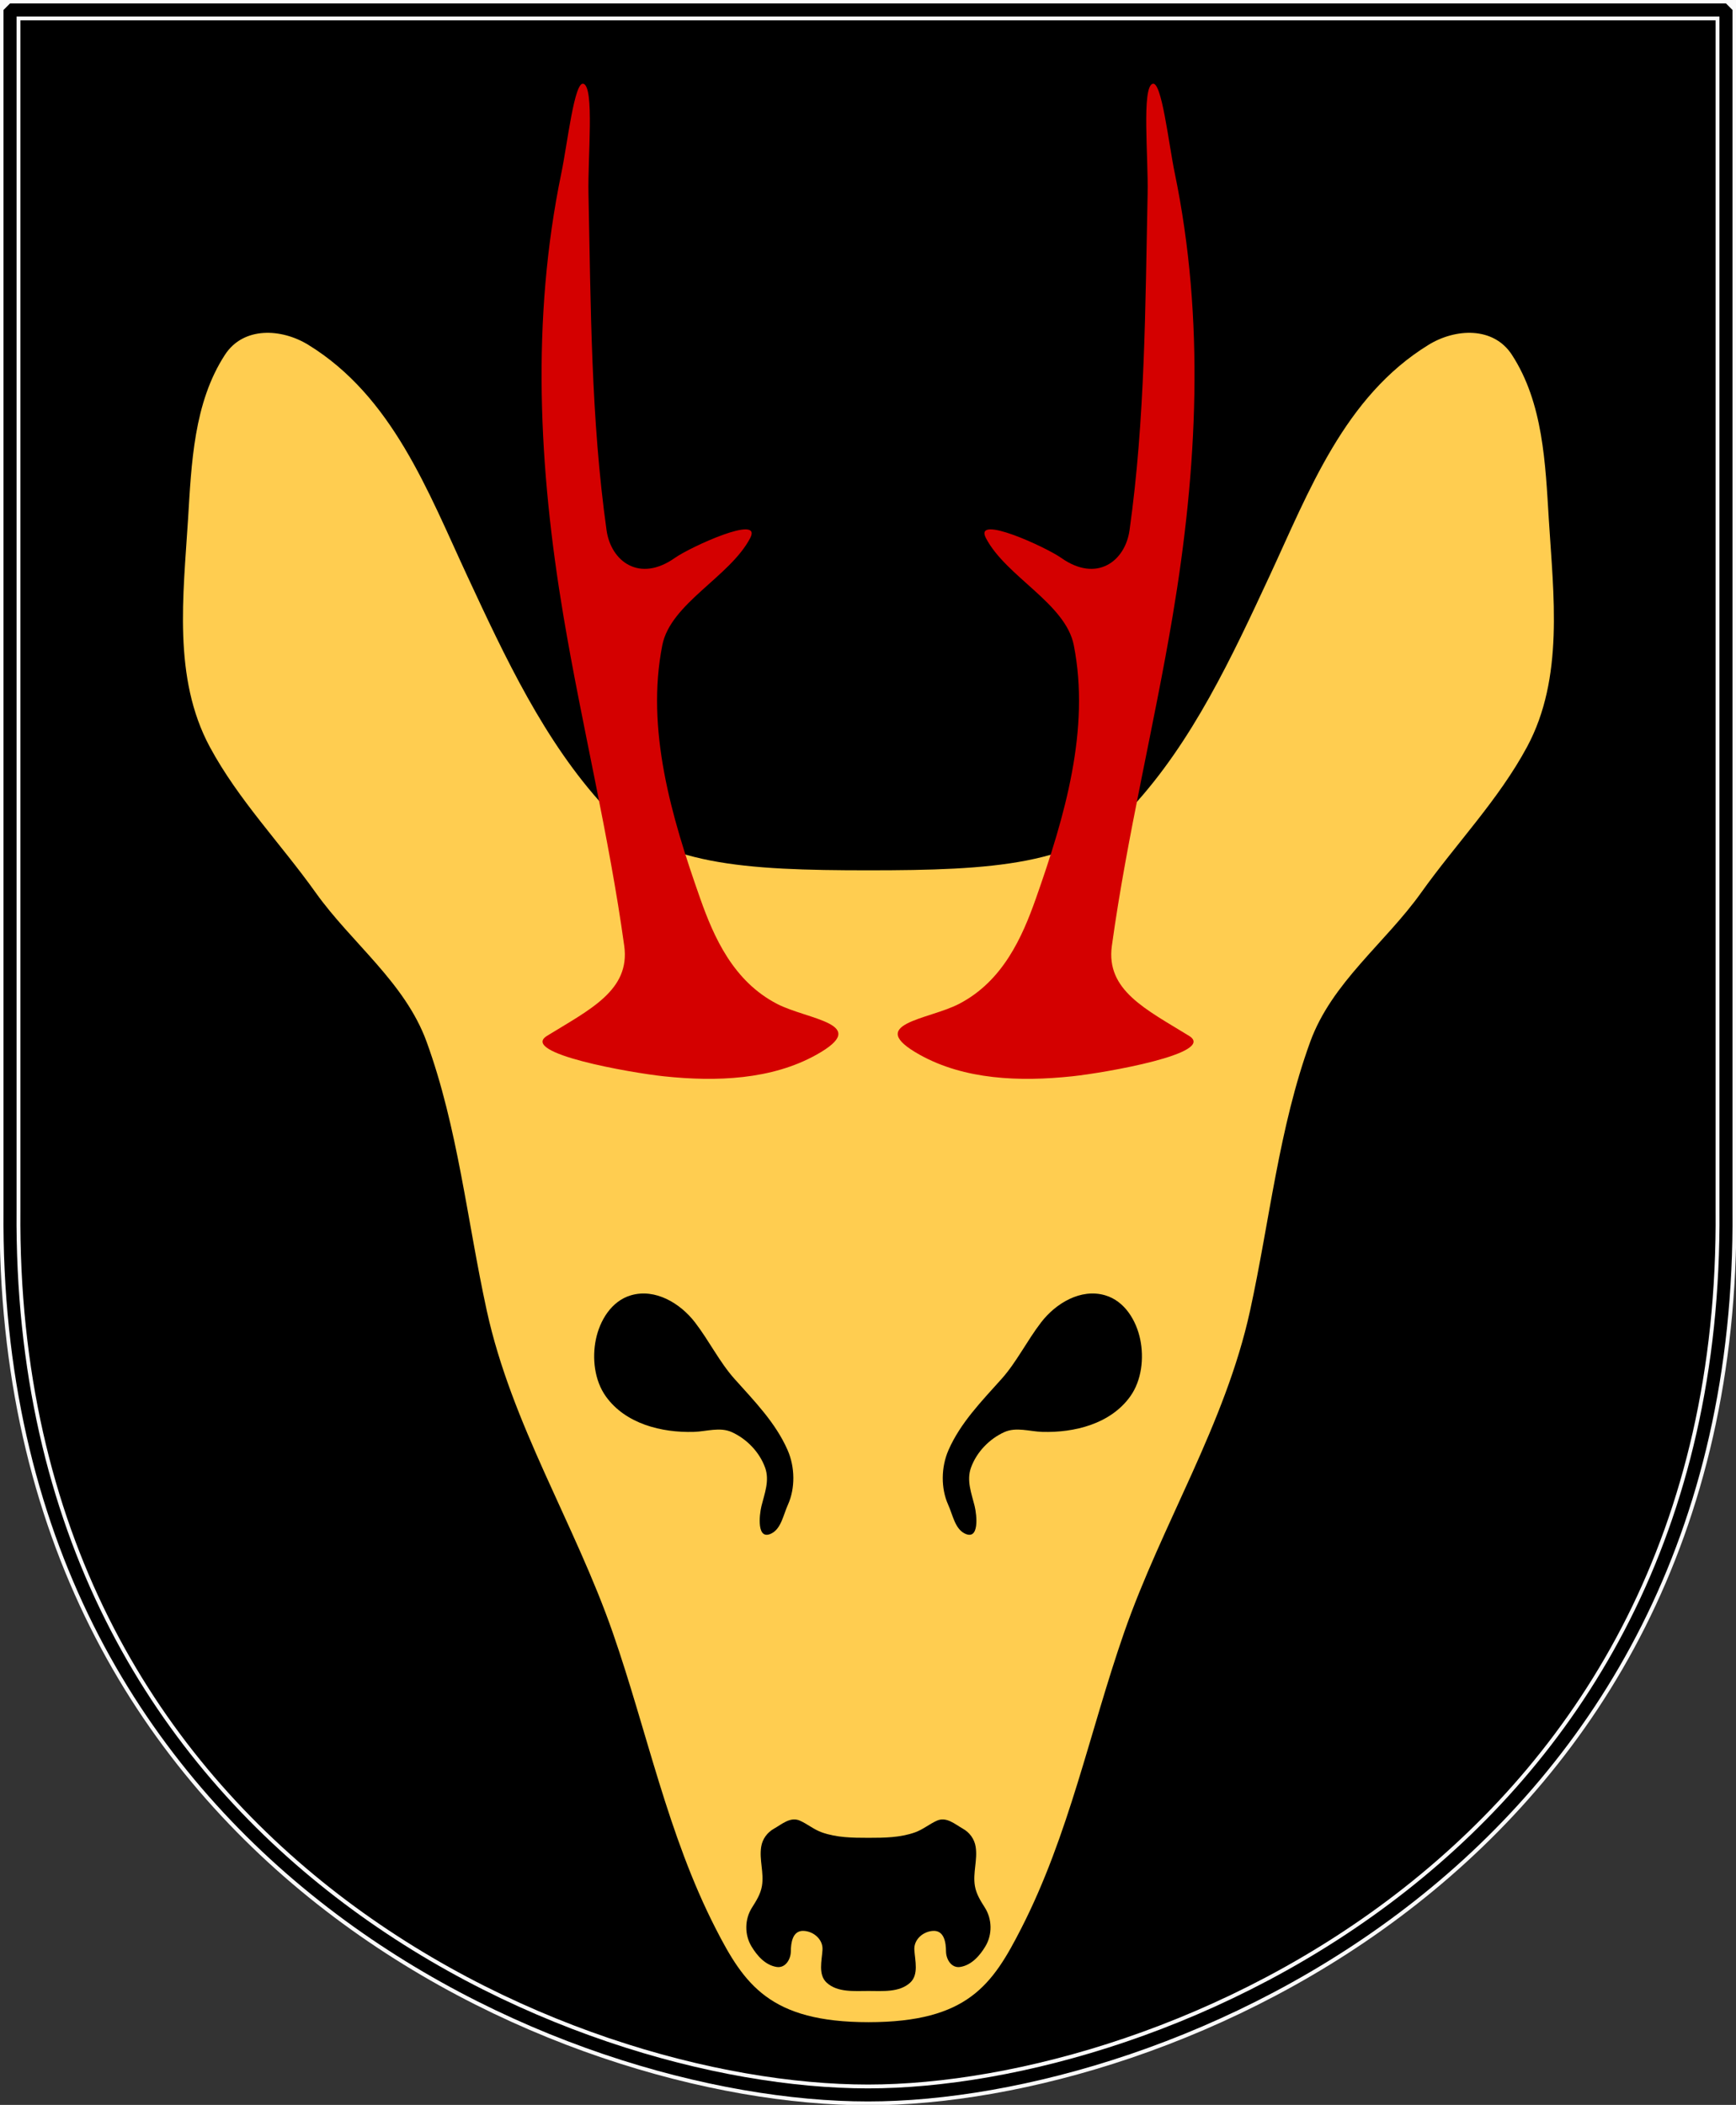
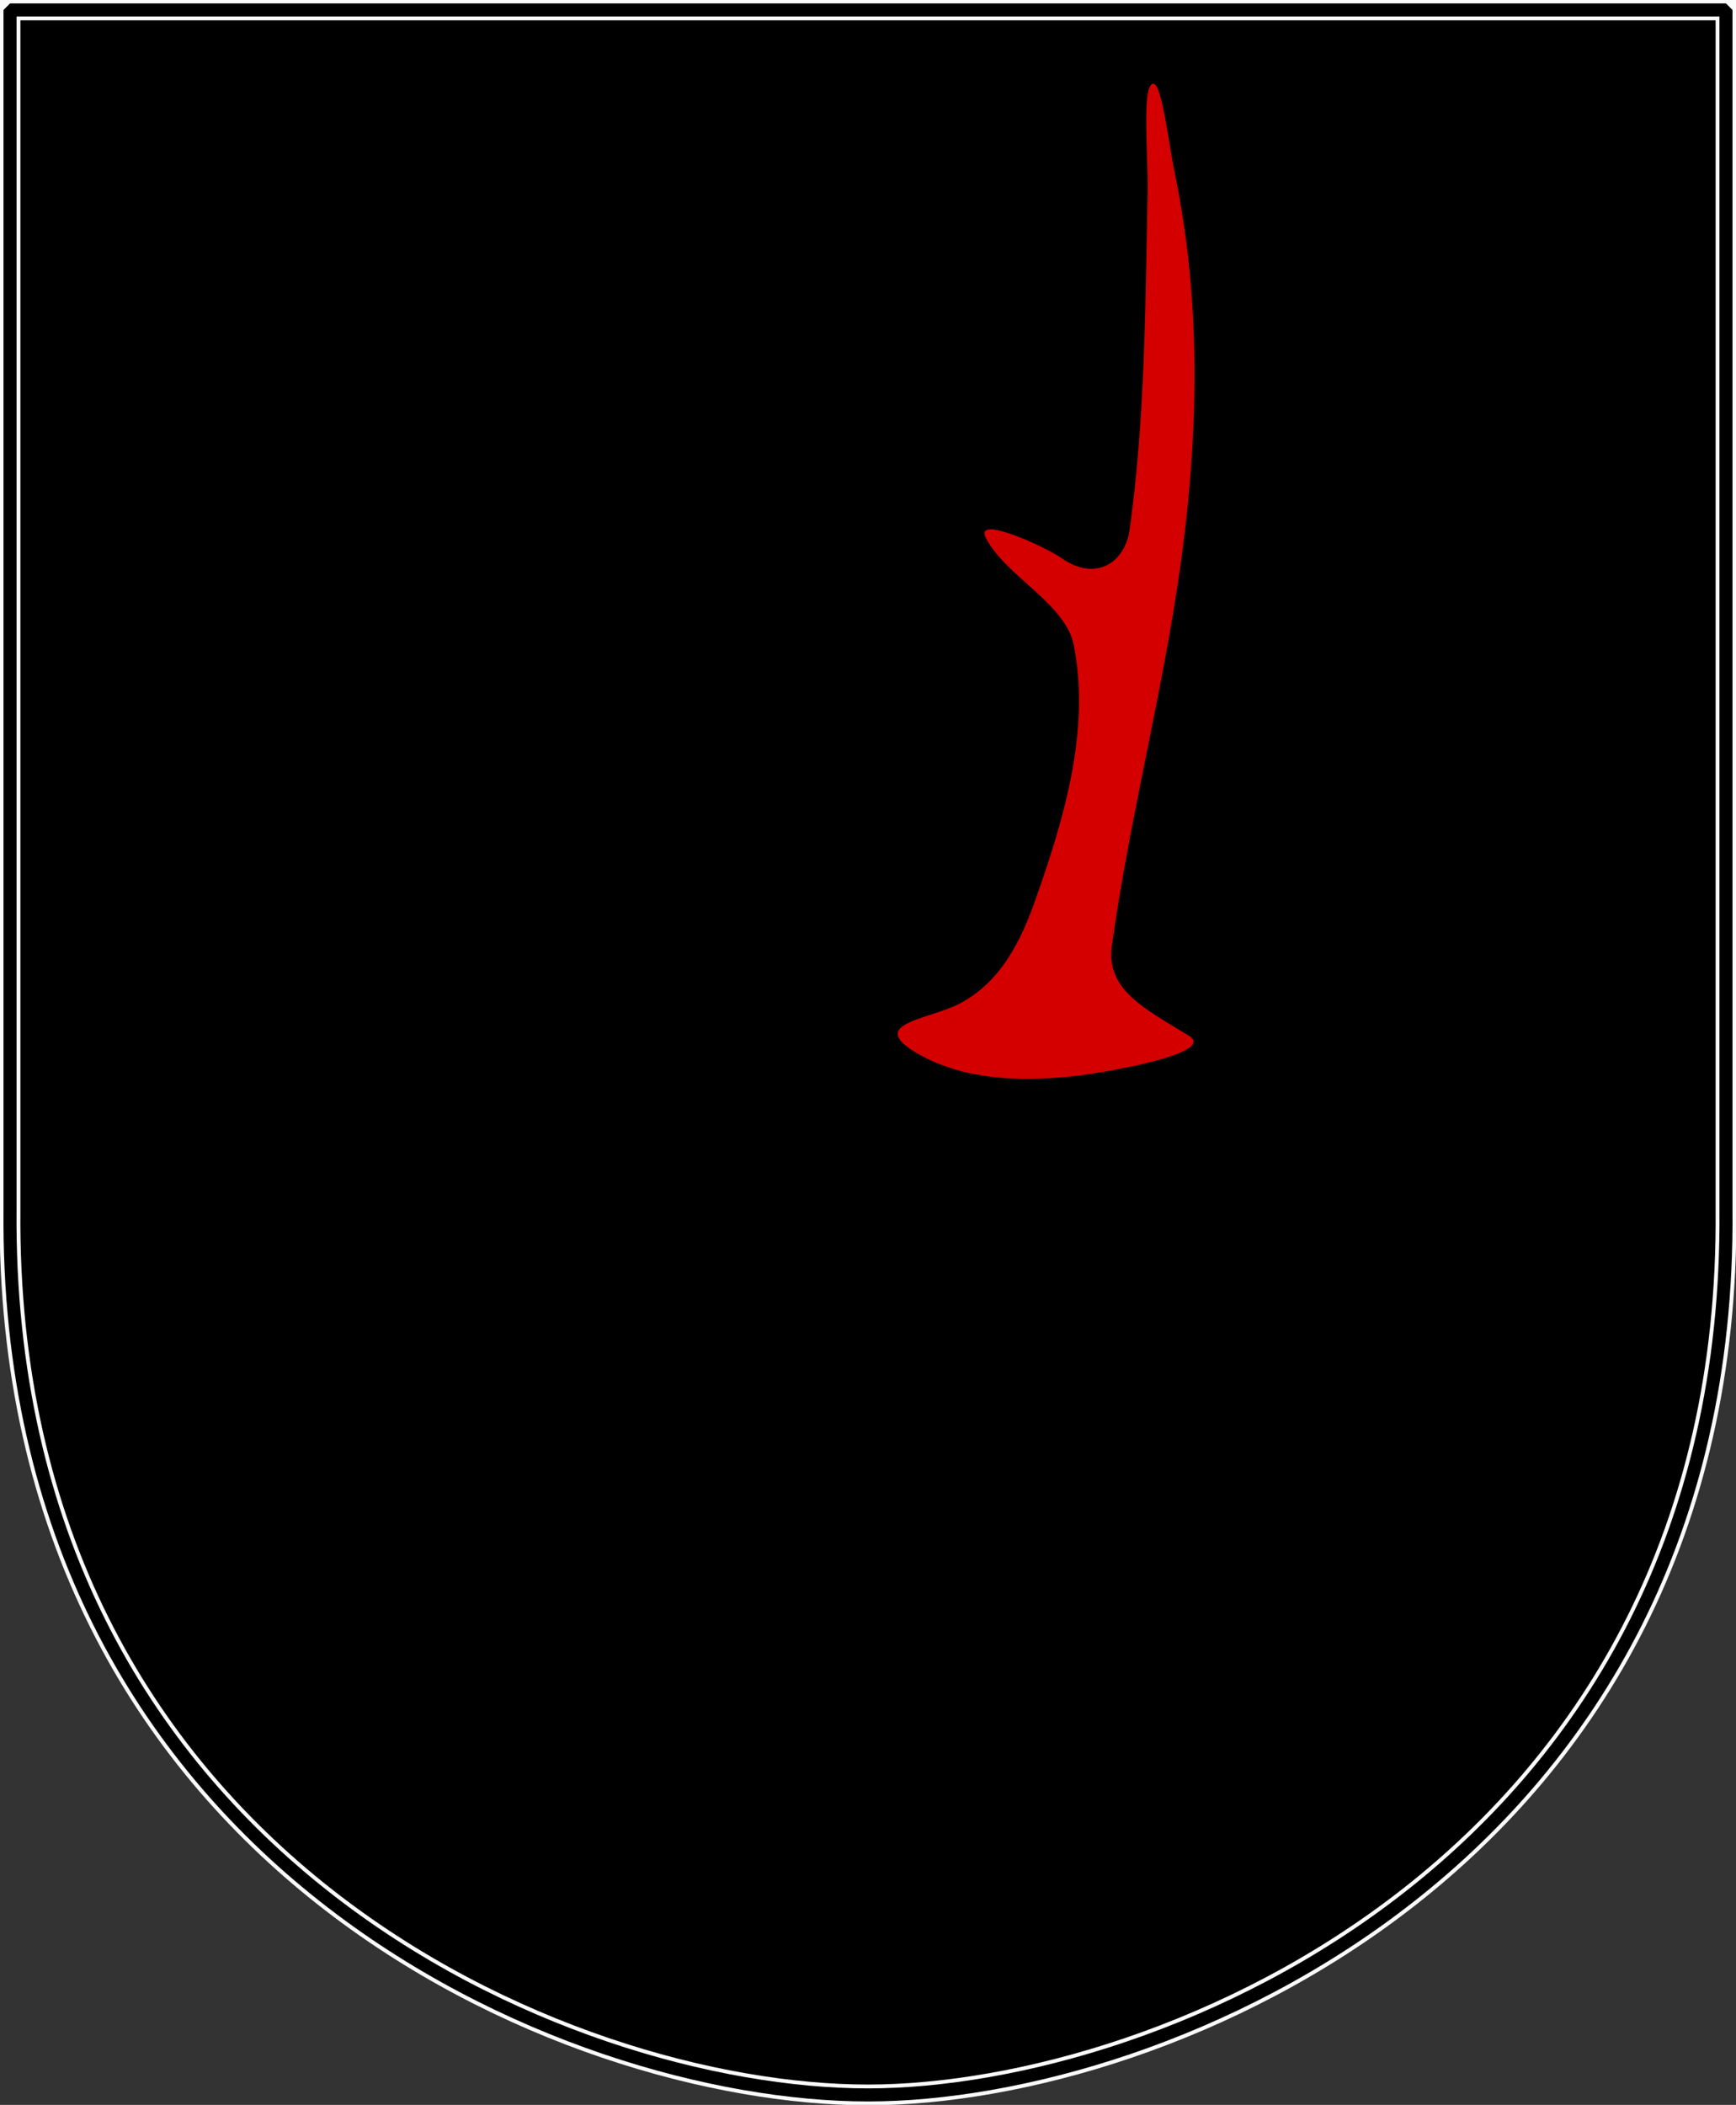
<svg xmlns="http://www.w3.org/2000/svg" xmlns:ns1="http://sodipodi.sourceforge.net/DTD/sodipodi-0.dtd" xmlns:ns2="http://www.inkscape.org/namespaces/inkscape" version="1.0" width="251" height="304.2" id="svg4166" ns1:docname="Lekeberg_vapen.bö.svg" ns2:version="1.3.2 (091e20e, 2023-11-25, custom)">
  <rect width="100%" height="100%" fill="#333333" stroke="none" />
  <ns1:namedview id="namedview1" pagecolor="#505050" bordercolor="#eeeeee" borderopacity="1" ns2:showpageshadow="0" ns2:pageopacity="0" ns2:pagecheckerboard="0" ns2:deskcolor="#505050" ns2:zoom="3.7411861" ns2:cx="125.49496" ns2:cy="152.0908" ns2:window-width="2560" ns2:window-height="1351" ns2:window-x="2391" ns2:window-y="-9" ns2:window-maximized="1" ns2:current-layer="svg4166" />
  <defs id="defs4168" />
  <path d="M 249.551,1.44 L 125.5,1.44 L 1.45,1.44 L 1.45,174.936 C 0.682,268.657 81.739,302.756 125.5,302.756 C 168.494,302.756 250.318,268.657 249.551,174.936 L 249.551,1.44 z " style="fill:#000000;stroke:#fafafa;stroke-opacity:1;stroke-width:3;stroke-dasharray:none;stroke-linecap:round" id="Shield" />
  <g transform="matrix(0.966,0,0,0.966,4.328,5.245)" id="Deer-head">
    <g id="Ansikte">
-       <path d="M 125.5,297.098 C 140.395,297.098 144.085,291.449 148.375,283.068 C 155.548,269.054 158.621,253.616 163.758,238.842 C 169.424,222.553 178.911,207.665 182.627,190.634 C 185.566,177.166 186.94,163.302 191.628,150.426 C 194.86,141.548 202.861,135.65 208.239,128.102 C 213.443,120.801 219.809,114.241 224.08,106.308 C 229.634,95.992 228.038,83.608 227.338,72.278 C 226.822,63.931 226.5,54.836 221.8,47.632 C 219.037,43.398 213.355,43.694 209.349,46.151 C 196.746,53.883 191.425,68.089 185.541,80.74 C 179.898,92.869 174.023,105.491 164.981,115.303 C 156.953,124.014 144.009,124.774 125.5,124.774 C 106.991,124.774 94.047,124.014 86.019,115.303 C 76.977,105.491 71.102,92.869 65.459,80.74 C 59.575,68.089 54.254,53.883 41.651,46.151 C 37.645,43.694 31.963,43.398 29.2,47.632 C 24.5,54.836 24.178,63.931 23.662,72.278 C 22.962,83.608 21.366,95.992 26.92,106.308 C 31.191,114.241 37.557,120.801 42.761,128.102 C 48.139,135.65 56.14,141.548 59.372,150.426 C 64.06,163.302 65.434,177.166 68.373,190.634 C 72.089,207.665 81.576,222.553 87.242,238.842 C 92.379,253.616 95.452,269.054 102.625,283.068 C 106.915,291.449 110.754,297.098 125.5,297.098 z " style="fill:#ffcd50" id="huvud" />
      <path d="M 125.5,292.431 C 127.568,292.431 130.134,292.68 131.749,291.187 C 133.052,289.984 132.48,287.91 132.375,286.28 C 132.275,284.724 133.694,283.518 135.18,283.442 C 136.877,283.354 137.102,285.255 137.114,286.513 C 137.124,287.684 137.915,289.051 139.248,288.837 C 140.944,288.565 142.182,287.136 143.013,285.745 C 144.063,283.989 144.029,281.691 142.925,279.954 C 142.289,278.952 141.644,277.936 141.44,276.732 C 141.102,274.749 141.862,272.831 141.549,270.855 C 141.365,269.695 140.647,268.716 139.626,268.145 C 138.457,267.49 137.189,266.318 135.756,266.95 C 134.613,267.455 133.669,268.283 132.455,268.709 C 130.237,269.488 127.942,269.518 125.5,269.518 C 123.058,269.518 120.763,269.488 118.545,268.709 C 117.331,268.283 116.387,267.455 115.244,266.95 C 113.811,266.318 112.543,267.49 111.374,268.144 C 110.353,268.716 109.635,269.695 109.451,270.855 C 109.138,272.831 109.898,274.749 109.56,276.732 C 109.356,277.936 108.711,278.952 108.075,279.954 C 106.971,281.691 106.937,283.989 107.987,285.745 C 108.819,287.136 110.056,288.565 111.752,288.837 C 113.085,289.051 113.876,287.684 113.886,286.513 C 113.898,285.255 114.123,283.354 115.82,283.442 C 117.306,283.518 118.725,284.724 118.625,286.28 C 118.52,287.91 117.949,289.984 119.251,291.187 C 120.866,292.68 123.432,292.431 125.5,292.431 z " style="fill:#000000" id="nos" />
      <g transform="matrix(0.382,0,0,0.382,-15.896,-16.278)" style="fill:#000000" id="ögon">
        <path d="M 301.758,589.178 C 289.12,589.552 275.01,586.048 267.3,575.332 C 262.757,569.018 261.856,560.265 263.353,552.983 C 264.85,545.7 269.367,537.937 277.126,535.679 C 286.687,532.896 296.461,538.845 302.197,546.297 C 307.695,553.44 311.839,561.892 317.619,568.359 C 325.486,577.159 333.771,585.565 338.487,596.325 C 341.385,602.938 341.53,611.257 338.586,617.755 C 336.791,621.716 335.96,627.052 332.162,628.955 C 326.29,631.899 327.362,621.776 328.245,618.184 C 329.439,613.326 331.502,608.265 329.665,603.18 C 327.435,597.008 322.393,591.894 316.635,589.281 C 311.944,587.152 306.696,589.032 301.758,589.178 z " id="höger_öga" />
        <path d="M 438.242,589.178 C 450.88,589.552 464.99,586.048 472.7,575.332 C 477.243,569.018 478.144,560.265 476.647,552.983 C 475.15,545.7 470.633,537.937 462.874,535.679 C 453.313,532.896 443.539,538.845 437.803,546.297 C 432.305,553.44 428.161,561.892 422.381,568.359 C 414.514,577.159 406.229,585.565 401.513,596.325 C 398.615,602.938 398.47,611.257 401.414,617.755 C 403.209,621.716 404.04,627.052 407.838,628.955 C 413.71,631.899 412.638,621.776 411.755,618.184 C 410.561,613.326 408.498,608.265 410.335,603.18 C 412.565,597.008 417.607,591.894 423.365,589.281 C 428.056,587.152 433.304,589.032 438.242,589.178 z " id="vänster_öga" />
      </g>
    </g>
    <g transform="matrix(0.382,0,0,0.382,-15.896,-16.278)" style="fill:#d40000" id="horn">
-       <path d="M 244.239,434.066 C 261.063,423.717 276.871,416.239 274.47,398.839 C 268.524,355.742 257.889,312.709 250.637,269.57 C 240.963,212.024 237.942,153.629 249.833,96.162 C 252.251,84.476 254.94,60.027 258.509,61.21 C 262.833,62.643 260.158,89.903 260.46,104.253 C 261.382,148.191 261.4,192.326 267.547,236.069 C 269.254,248.213 280.4,256.729 294.345,246.872 C 300.28,242.677 328.829,229.561 323.809,239.152 C 315.881,254.295 292.615,264.702 289.386,281.081 C 282.901,313.979 292.883,348.141 304.246,380.309 C 309.575,395.394 317.169,412.68 334.384,421.579 C 346.449,427.817 371.58,429.297 349.781,441.467 C 332.241,451.26 310.647,452.113 289.964,449.917 C 277.056,448.547 233.148,440.888 244.239,434.066 z " id="höger horn" />
      <path d="M 495.761,434.066 C 478.937,423.717 463.129,416.239 465.53,398.839 C 471.476,355.742 482.111,312.709 489.363,269.57 C 499.037,212.024 502.058,153.629 490.167,96.162 C 487.749,84.476 485.06,60.027 481.491,61.21 C 477.167,62.643 479.842,89.903 479.54,104.253 C 478.618,148.191 478.6,192.326 472.453,236.069 C 470.746,248.213 459.6,256.729 445.655,246.872 C 439.72,242.677 411.171,229.561 416.191,239.152 C 424.119,254.295 447.385,264.702 450.614,281.081 C 457.099,313.979 447.117,348.141 435.754,380.309 C 430.425,395.394 422.831,412.68 405.616,421.579 C 393.551,427.817 368.42,429.297 390.219,441.467 C 407.759,451.26 429.353,452.113 450.036,449.917 C 462.944,448.547 506.852,440.888 495.761,434.066 z " id="vänster horn" />
    </g>
  </g>
  <path d="M 249.551,1.44 L 125.5,1.44 L 1.45,1.44 L 1.45,174.936 C 0.682,268.657 81.739,302.756 125.5,302.756 C 168.494,302.756 250.318,268.657 249.551,174.936 L 249.551,1.44 z " style="fill:none;fill-opacity:0;stroke:#000000;stroke-width:1.888;stroke-linecap:round;stroke-linejoin:bevel" id="Frame" />
</svg>